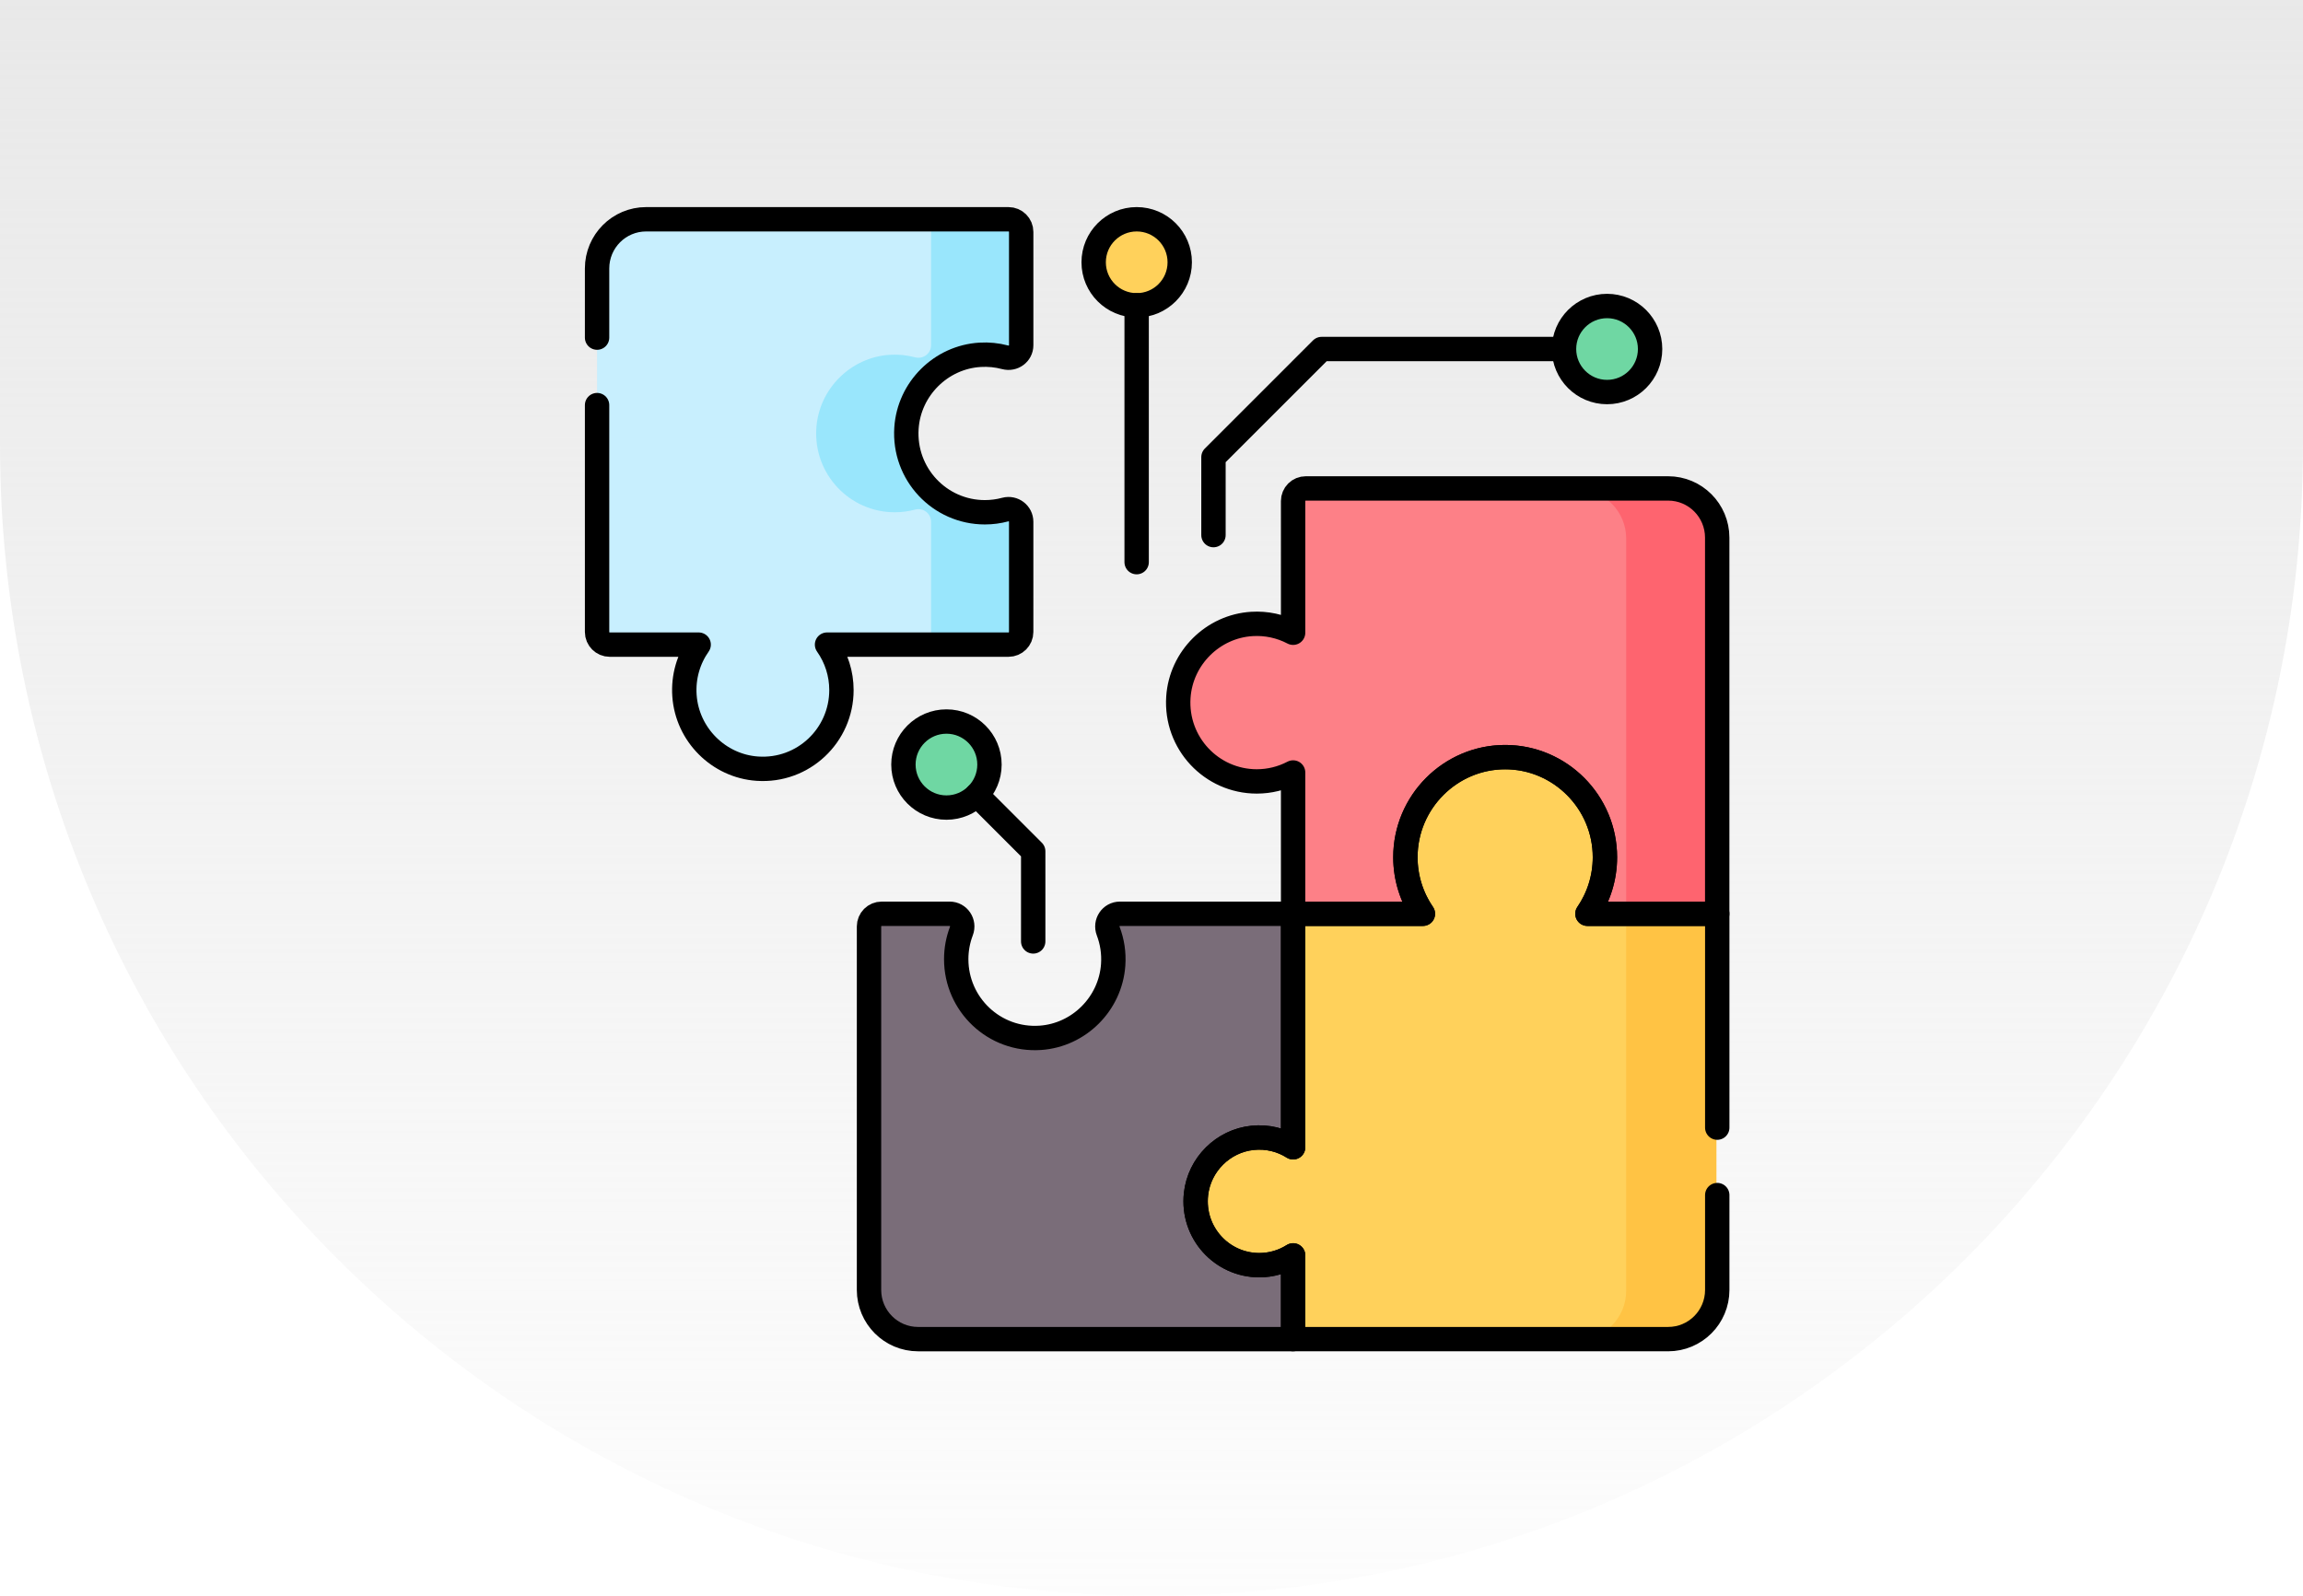
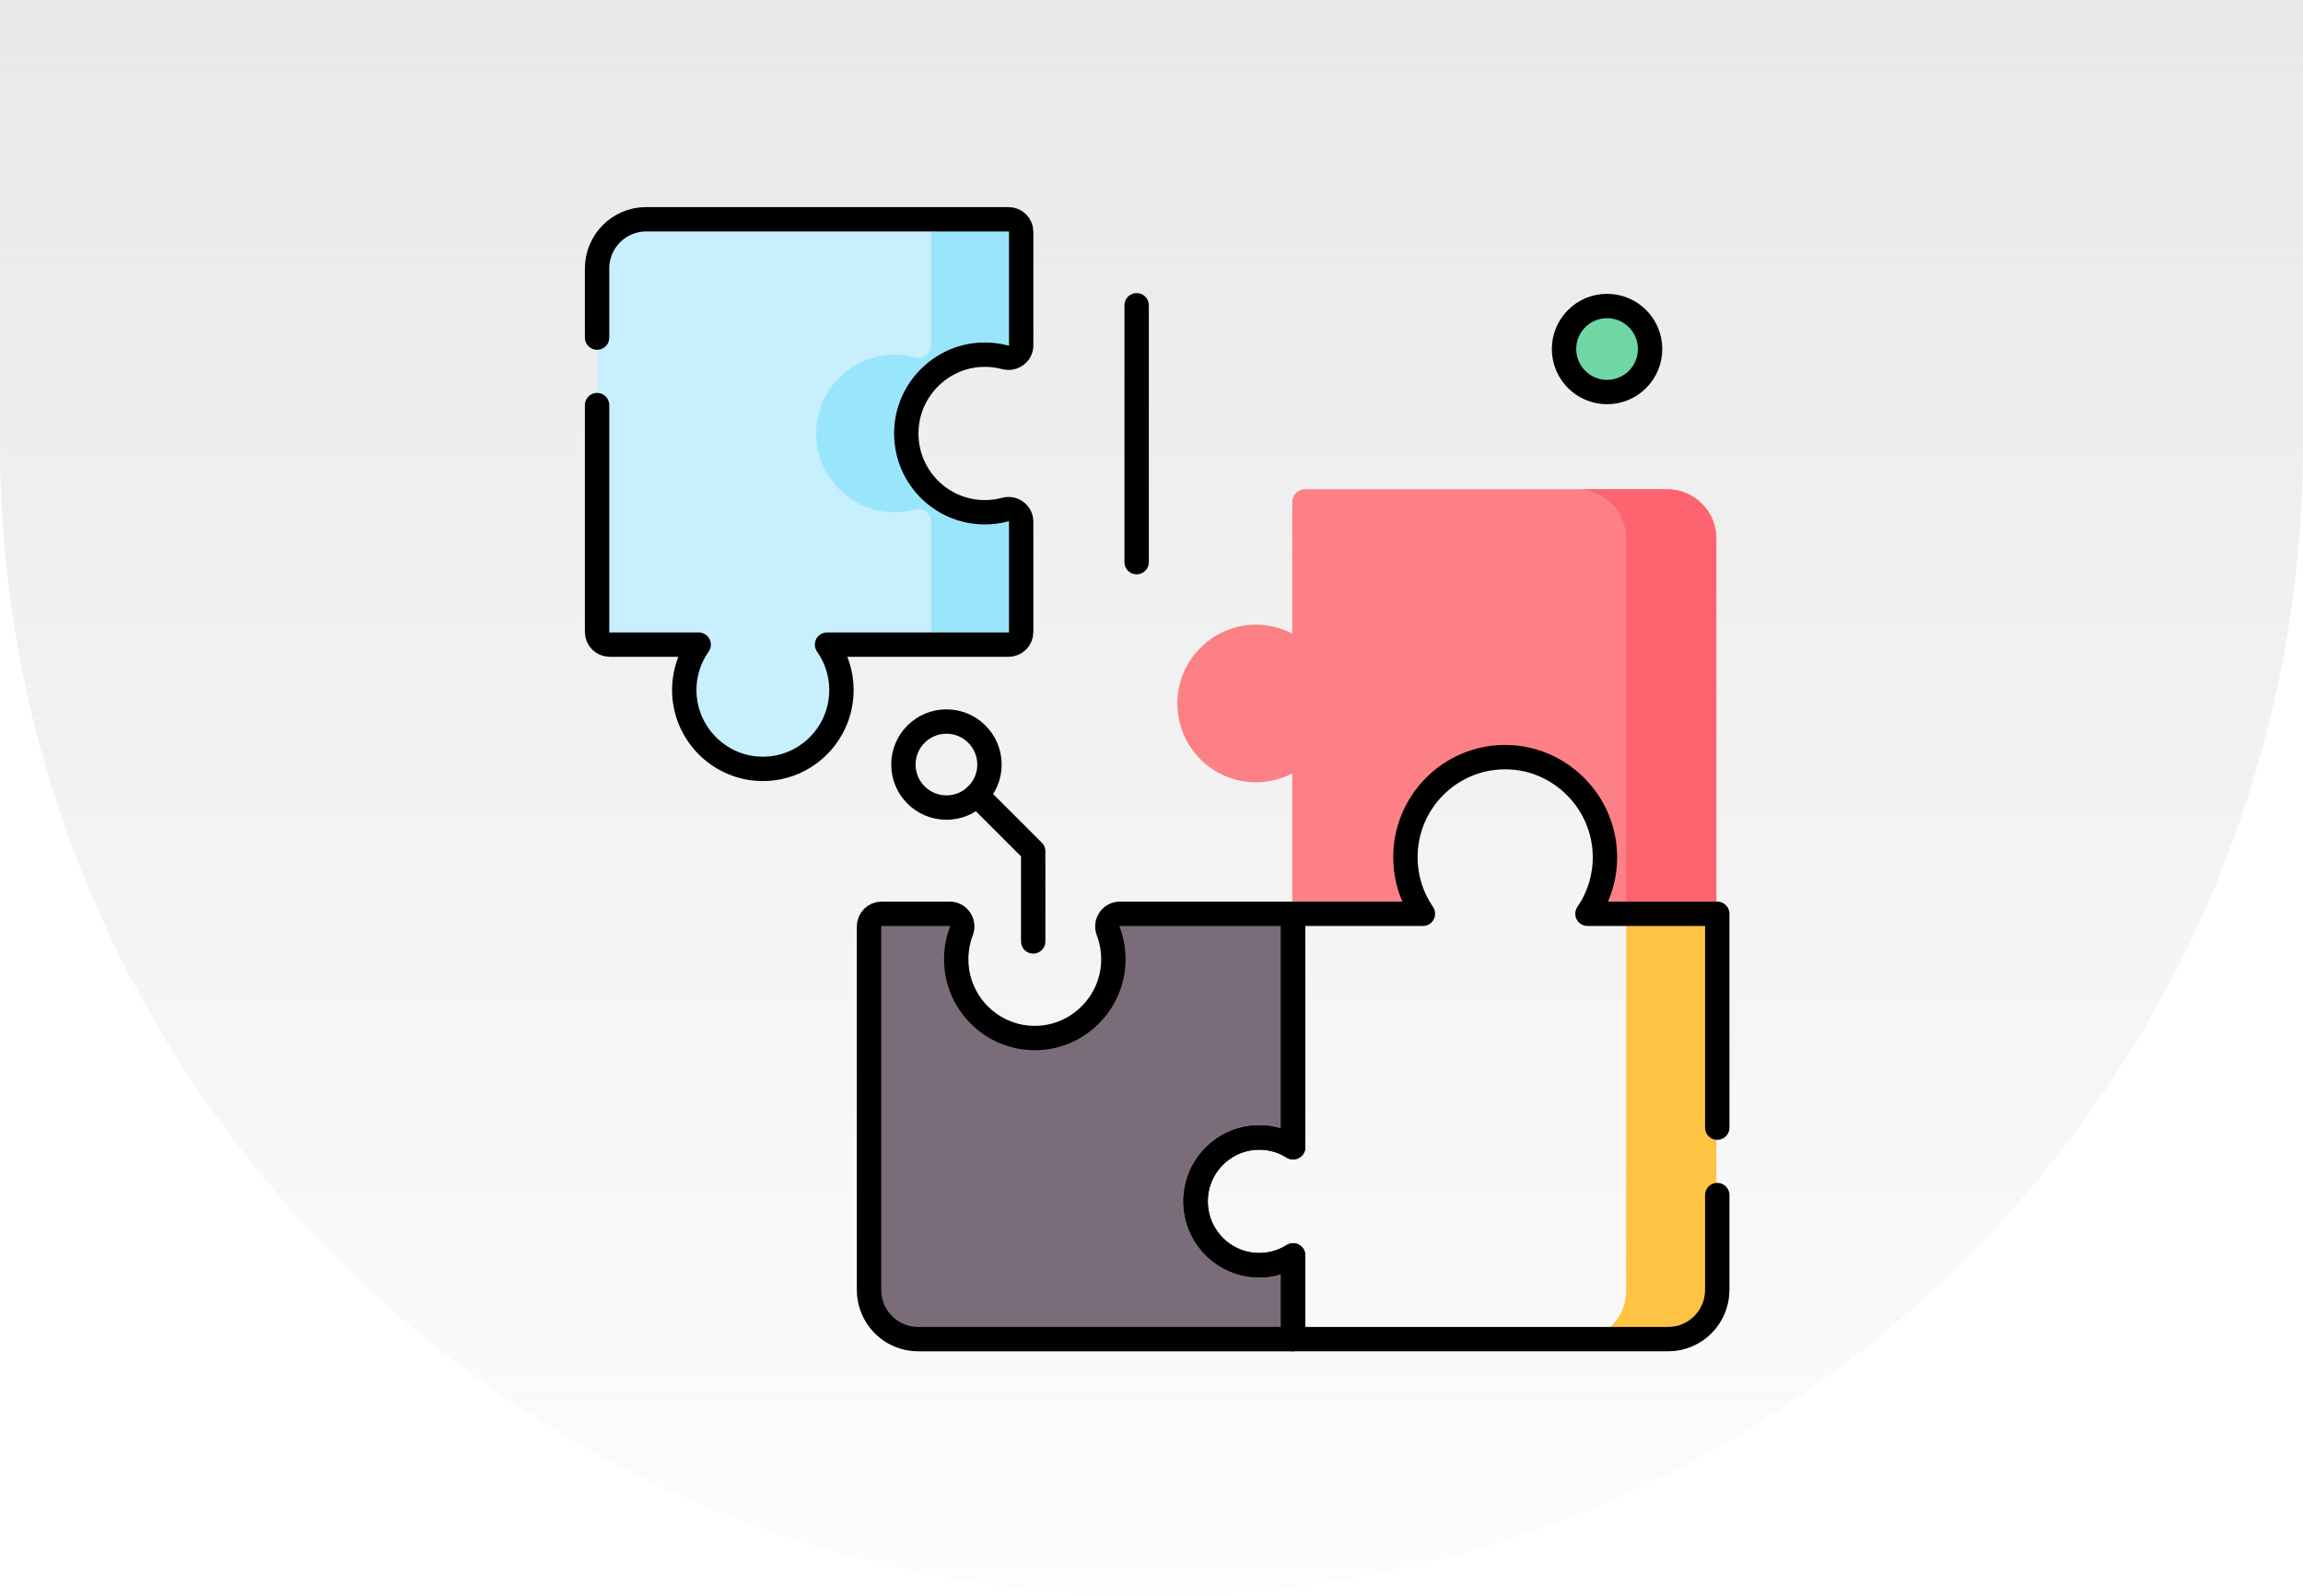
<svg xmlns="http://www.w3.org/2000/svg" width="189" height="131" viewBox="0 0 189 131" fill="none">
  <path data-figma-bg-blur-radius="34" d="M0 0H189V36.5C189 88.691 146.691 131 94.5 131C42.309 131 0 88.691 0 36.5V0Z" fill="url(#paint0_linear_2008_3)" fill-opacity="0.7" />
  <path d="M103.272 103.929C100.193 103.929 97.736 101.256 98.081 98.097C98.346 95.671 100.303 93.726 102.723 93.477C103.952 93.351 105.104 93.654 106.051 94.253V75.083H91.841C91.104 75.083 90.616 75.823 90.878 76.511C91.202 77.361 91.352 78.298 91.284 79.278C91.061 82.468 88.482 85.05 85.302 85.267C81.536 85.524 78.403 82.535 78.403 78.813C78.403 77.999 78.553 77.221 78.827 76.504C79.088 75.819 78.596 75.083 77.863 75.083H72.284C72.009 75.083 71.745 75.192 71.55 75.387C71.356 75.582 71.246 75.846 71.246 76.121V105.96C71.246 108.191 73.049 110 75.273 110H106.051V103.125C105.22 103.652 104.256 103.931 103.272 103.929Z" fill="#7A6D79" />
-   <path d="M130.203 75.083C131.141 73.716 131.642 72.096 131.639 70.438C131.639 65.903 127.901 62.186 123.381 62.225C118.892 62.263 115.265 65.925 115.265 70.438C115.265 72.162 115.796 73.762 116.701 75.083H106.05V94.254C105.102 93.654 103.95 93.351 102.721 93.478C100.301 93.726 98.344 95.672 98.079 98.098C97.734 101.257 100.191 103.93 103.27 103.93C104.254 103.931 105.218 103.652 106.05 103.126V110H136.828C139.052 110 140.855 108.192 140.855 105.961V75.083H130.203Z" fill="#FFD15B" />
  <path d="M133.456 75.083V105.96C133.456 108.191 131.654 110 129.43 110H136.828C139.052 110 140.855 108.191 140.855 105.96V75.083H133.456Z" fill="#FFC344" />
  <path d="M80.437 29.125C81.126 29.083 81.817 29.152 82.484 29.33C83.149 29.508 83.805 29.027 83.805 28.339V19.038C83.805 18.465 83.34 18 82.767 18H53.026C50.803 18 49 19.808 49 22.039V51.878C49 52.452 49.465 52.917 50.038 52.917H57.338C56.512 54.088 56.063 55.545 56.173 57.112C56.396 60.302 58.974 62.884 62.154 63.1C65.92 63.357 69.054 60.369 69.054 56.647C69.055 55.311 68.643 54.008 67.872 52.917H82.767C83.341 52.917 83.805 52.452 83.805 51.878V42.832C83.805 42.148 83.156 41.654 82.496 41.831C81.951 41.978 81.389 42.052 80.825 42.052C77.117 42.052 74.14 38.913 74.391 35.139C74.605 31.916 77.223 29.314 80.437 29.125Z" fill="#C8EFFE" />
  <path d="M80.44 29.125C81.129 29.083 81.82 29.152 82.487 29.33C83.152 29.508 83.809 29.027 83.809 28.339V19.038C83.809 18.465 83.344 18 82.77 18H75.372C75.945 18 76.41 18.465 76.41 19.038V28.34C76.41 29.028 75.754 29.508 75.089 29.33C74.422 29.153 73.73 29.083 73.041 29.125C69.828 29.314 67.209 31.917 66.995 35.139C66.744 38.913 69.721 42.052 73.429 42.052C74.007 42.052 74.567 41.975 75.1 41.831C75.76 41.654 76.41 42.148 76.41 42.832V51.878C76.41 52.452 75.945 52.917 75.372 52.917H82.77C83.344 52.917 83.808 52.452 83.808 51.878V42.832C83.808 42.148 83.159 41.654 82.499 41.831C81.954 41.978 81.392 42.052 80.828 42.052C77.12 42.052 74.143 38.913 74.394 35.139C74.608 31.916 77.227 29.314 80.44 29.125Z" fill="#99E6FC" />
  <path d="M106.05 41.205V52.013C105.014 51.469 103.85 51.22 102.682 51.291C99.468 51.481 96.85 54.083 96.636 57.305C96.385 61.079 99.362 64.218 103.07 64.218C104.108 64.219 105.131 63.968 106.05 63.485V75.083H116.702C115.764 73.716 115.263 72.096 115.266 70.438C115.266 65.903 119.004 62.187 123.524 62.225C128.013 62.263 131.64 65.926 131.64 70.438C131.64 72.162 131.109 73.762 130.204 75.083H140.855V44.206C140.855 41.975 139.053 40.166 136.829 40.166H107.089C106.813 40.166 106.549 40.276 106.354 40.471C106.16 40.665 106.05 40.929 106.05 41.205Z" fill="#FD8087" />
  <path d="M136.828 40.166H129.43C131.653 40.166 133.456 41.975 133.456 44.206V75.083H140.855V44.206C140.855 41.975 139.052 40.166 136.828 40.166Z" fill="#FE646F" />
-   <path d="M77.672 66.293C79.622 66.293 81.203 64.712 81.203 62.762C81.203 60.812 79.622 59.23 77.672 59.23C75.722 59.23 74.141 60.812 74.141 62.762C74.141 64.712 75.722 66.293 77.672 66.293Z" fill="#6FD7A3" />
  <path d="M131.887 32.183C133.837 32.183 135.418 30.602 135.418 28.651C135.418 26.701 133.837 25.12 131.887 25.12C129.937 25.12 128.355 26.701 128.355 28.651C128.355 30.602 129.937 32.183 131.887 32.183Z" fill="#6FD7A3" />
-   <path d="M93.285 25.063C95.236 25.063 96.817 23.482 96.817 21.531C96.817 19.581 95.236 18 93.285 18C91.335 18 89.754 19.581 89.754 21.531C89.754 23.482 91.335 25.063 93.285 25.063Z" fill="#FFD15B" />
  <path d="M49 33.255V51.878C49 52.452 49.465 52.917 50.038 52.917H57.338C56.512 54.088 56.063 55.545 56.173 57.112C56.396 60.302 58.974 62.884 62.154 63.1C65.92 63.357 69.054 60.369 69.054 56.647C69.055 55.311 68.643 54.008 67.872 52.917H82.767C83.341 52.917 83.805 52.452 83.805 51.878V42.832C83.805 42.148 83.156 41.654 82.496 41.831C81.951 41.978 81.389 42.052 80.825 42.052C77.117 42.052 74.14 38.913 74.391 35.139C74.605 31.917 77.224 29.314 80.437 29.125C81.126 29.083 81.818 29.153 82.485 29.33C83.149 29.508 83.806 29.028 83.806 28.34V19.038C83.806 18.465 83.341 18 82.767 18H53.026C50.803 18 49 19.808 49 22.039V27.715M103.343 103.858C100.264 103.858 97.807 101.185 98.152 98.025C98.417 95.6 100.374 93.654 102.794 93.406C104.023 93.279 105.175 93.582 106.122 94.181V75.011H91.912C91.175 75.011 90.687 75.751 90.949 76.439C91.273 77.29 91.423 78.226 91.355 79.206C91.132 82.396 88.553 84.978 85.373 85.195C81.608 85.452 78.474 82.463 78.474 78.741C78.474 77.927 78.624 77.149 78.898 76.432C79.159 75.747 78.667 75.011 77.934 75.011H72.355C72.08 75.011 71.816 75.12 71.621 75.315C71.427 75.51 71.317 75.774 71.317 76.049V105.888C71.317 108.119 73.12 109.928 75.344 109.928H106.122V103.053C105.291 103.58 104.327 103.859 103.343 103.858Z" stroke="black" stroke-width="2" stroke-miterlimit="10" stroke-linecap="round" stroke-linejoin="round" />
  <path d="M140.929 92.567V75.011H130.277C131.215 73.644 131.716 72.024 131.713 70.366C131.713 65.831 127.976 62.114 123.455 62.153C118.966 62.191 115.339 65.853 115.339 70.366C115.339 72.09 115.87 73.689 116.775 75.011H106.124V94.181C105.176 93.582 104.024 93.279 102.795 93.405C100.375 93.654 98.418 95.599 98.153 98.025C97.808 101.185 100.265 103.857 103.345 103.857C104.328 103.859 105.292 103.58 106.124 103.053V109.927H136.903C139.126 109.927 140.929 108.119 140.929 105.888V98.103" stroke="black" stroke-width="2" stroke-miterlimit="10" stroke-linecap="round" stroke-linejoin="round" />
-   <path d="M99.586 43.926V37.526L108.461 28.651H128.256M106.121 41.133V51.941C105.085 51.397 103.92 51.148 102.752 51.219C99.539 51.409 96.92 54.011 96.706 57.233C96.455 61.007 99.432 64.146 103.14 64.146C104.178 64.147 105.201 63.896 106.121 63.413V75.011H116.772C115.834 73.644 115.334 72.024 115.336 70.366C115.336 65.831 119.074 62.114 123.594 62.153C128.083 62.191 131.71 65.854 131.71 70.366C131.71 72.09 131.18 73.69 130.274 75.011H140.926V44.134C140.926 41.903 139.123 40.095 136.899 40.095H107.159C107.023 40.095 106.888 40.121 106.762 40.173C106.636 40.226 106.521 40.302 106.425 40.398C106.328 40.495 106.252 40.609 106.2 40.735C106.148 40.861 106.121 40.996 106.121 41.133Z" stroke="black" stroke-width="2" stroke-miterlimit="10" stroke-linecap="round" stroke-linejoin="round" />
  <path d="M131.887 32.183C133.837 32.183 135.418 30.602 135.418 28.651C135.418 26.701 133.837 25.12 131.887 25.12C129.937 25.12 128.355 26.701 128.355 28.651C128.355 30.602 129.937 32.183 131.887 32.183Z" stroke="black" stroke-width="2" stroke-miterlimit="10" stroke-linecap="round" stroke-linejoin="round" />
  <path d="M93.281 46.146V25.06" stroke="black" stroke-width="2" stroke-miterlimit="10" stroke-linecap="round" stroke-linejoin="round" />
-   <path d="M93.285 25.063C95.236 25.063 96.817 23.482 96.817 21.531C96.817 19.581 95.236 18 93.285 18C91.335 18 89.754 19.581 89.754 21.531C89.754 23.482 91.335 25.063 93.285 25.063Z" stroke="black" stroke-width="2" stroke-miterlimit="10" stroke-linecap="round" stroke-linejoin="round" />
  <path d="M84.792 77.281V69.883L80.168 65.259" stroke="black" stroke-width="2" stroke-miterlimit="10" stroke-linecap="round" stroke-linejoin="round" />
  <path d="M77.672 66.293C79.622 66.293 81.203 64.712 81.203 62.762C81.203 60.812 79.622 59.23 77.672 59.23C75.722 59.23 74.141 60.812 74.141 62.762C74.141 64.712 75.722 66.293 77.672 66.293Z" stroke="black" stroke-width="2" stroke-miterlimit="10" stroke-linecap="round" stroke-linejoin="round" />
  <defs>
    <clipPath id="bgblur_0_2008_3_clip_path" transform="translate(34 34)">
      <path d="M0 0H189V36.5C189 88.691 146.691 131 94.5 131C42.309 131 0 88.691 0 36.5V0Z" />
    </clipPath>
    <linearGradient id="paint0_linear_2008_3" x1="94.5" y1="131" x2="94.5" y2="0" gradientUnits="userSpaceOnUse">
      <stop stop-color="#DFDFDF" stop-opacity="0.1" />
      <stop offset="1" stop-color="#DFDFDF" />
    </linearGradient>
  </defs>
</svg>